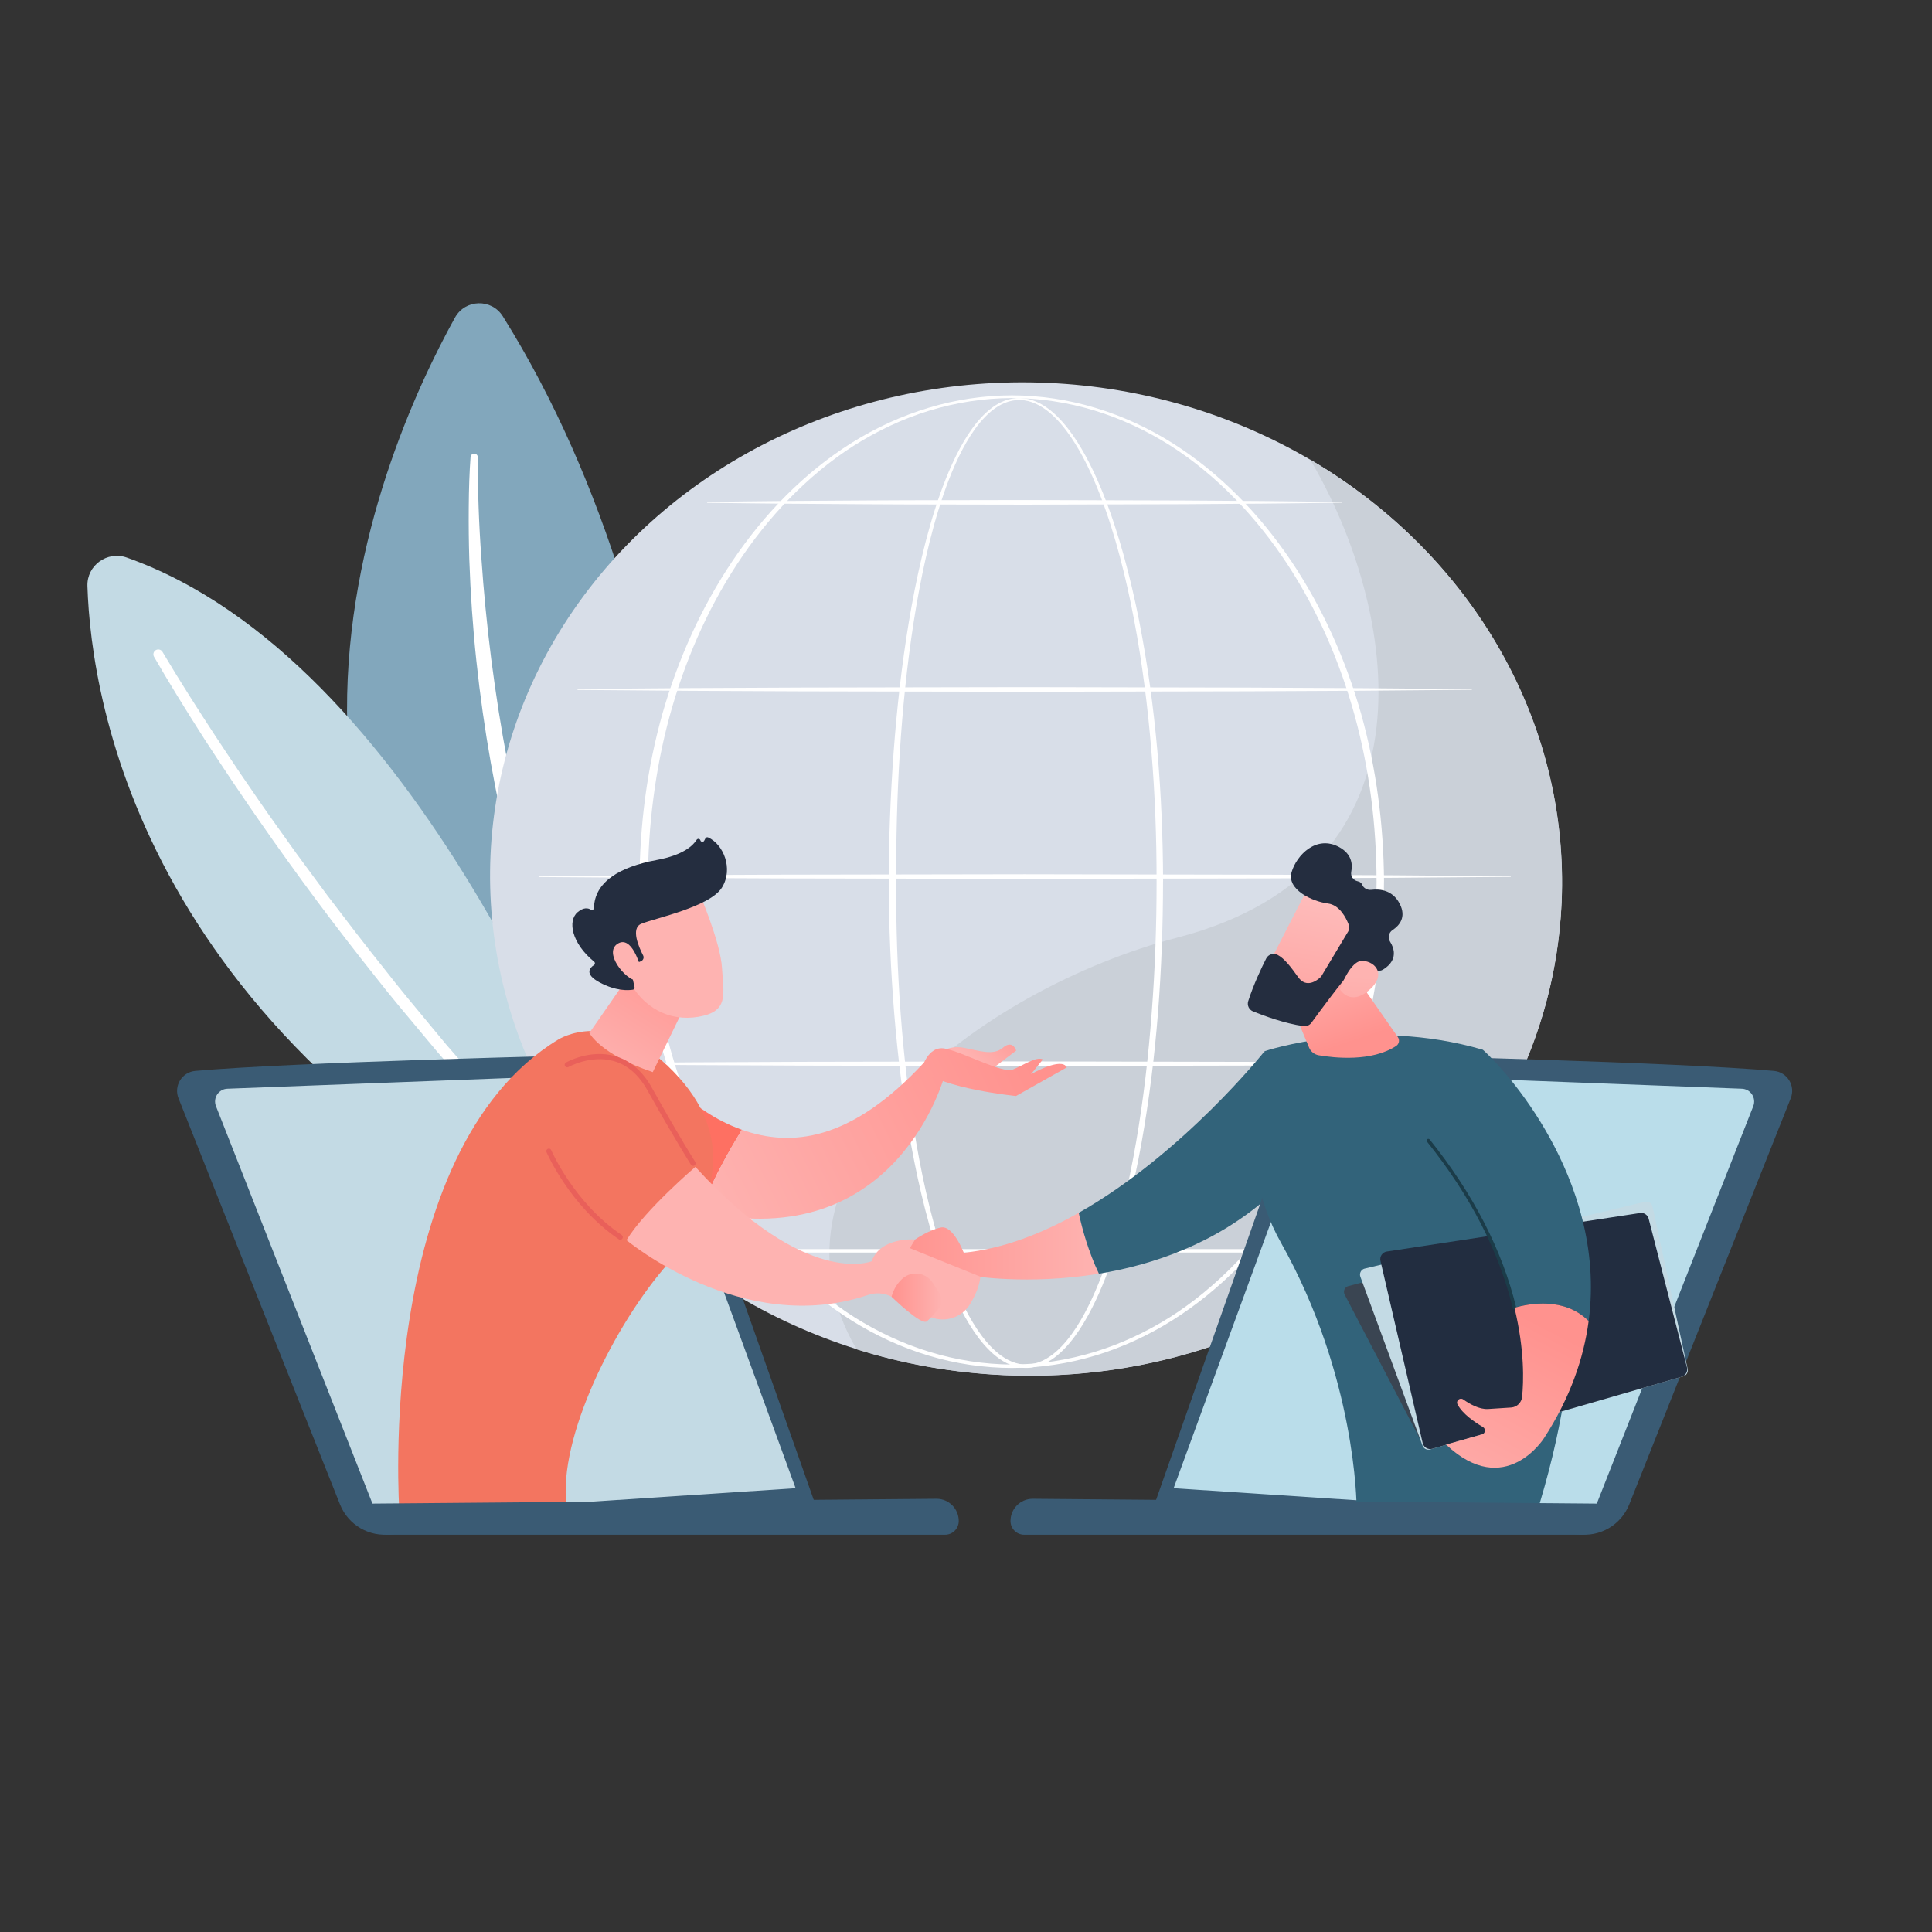
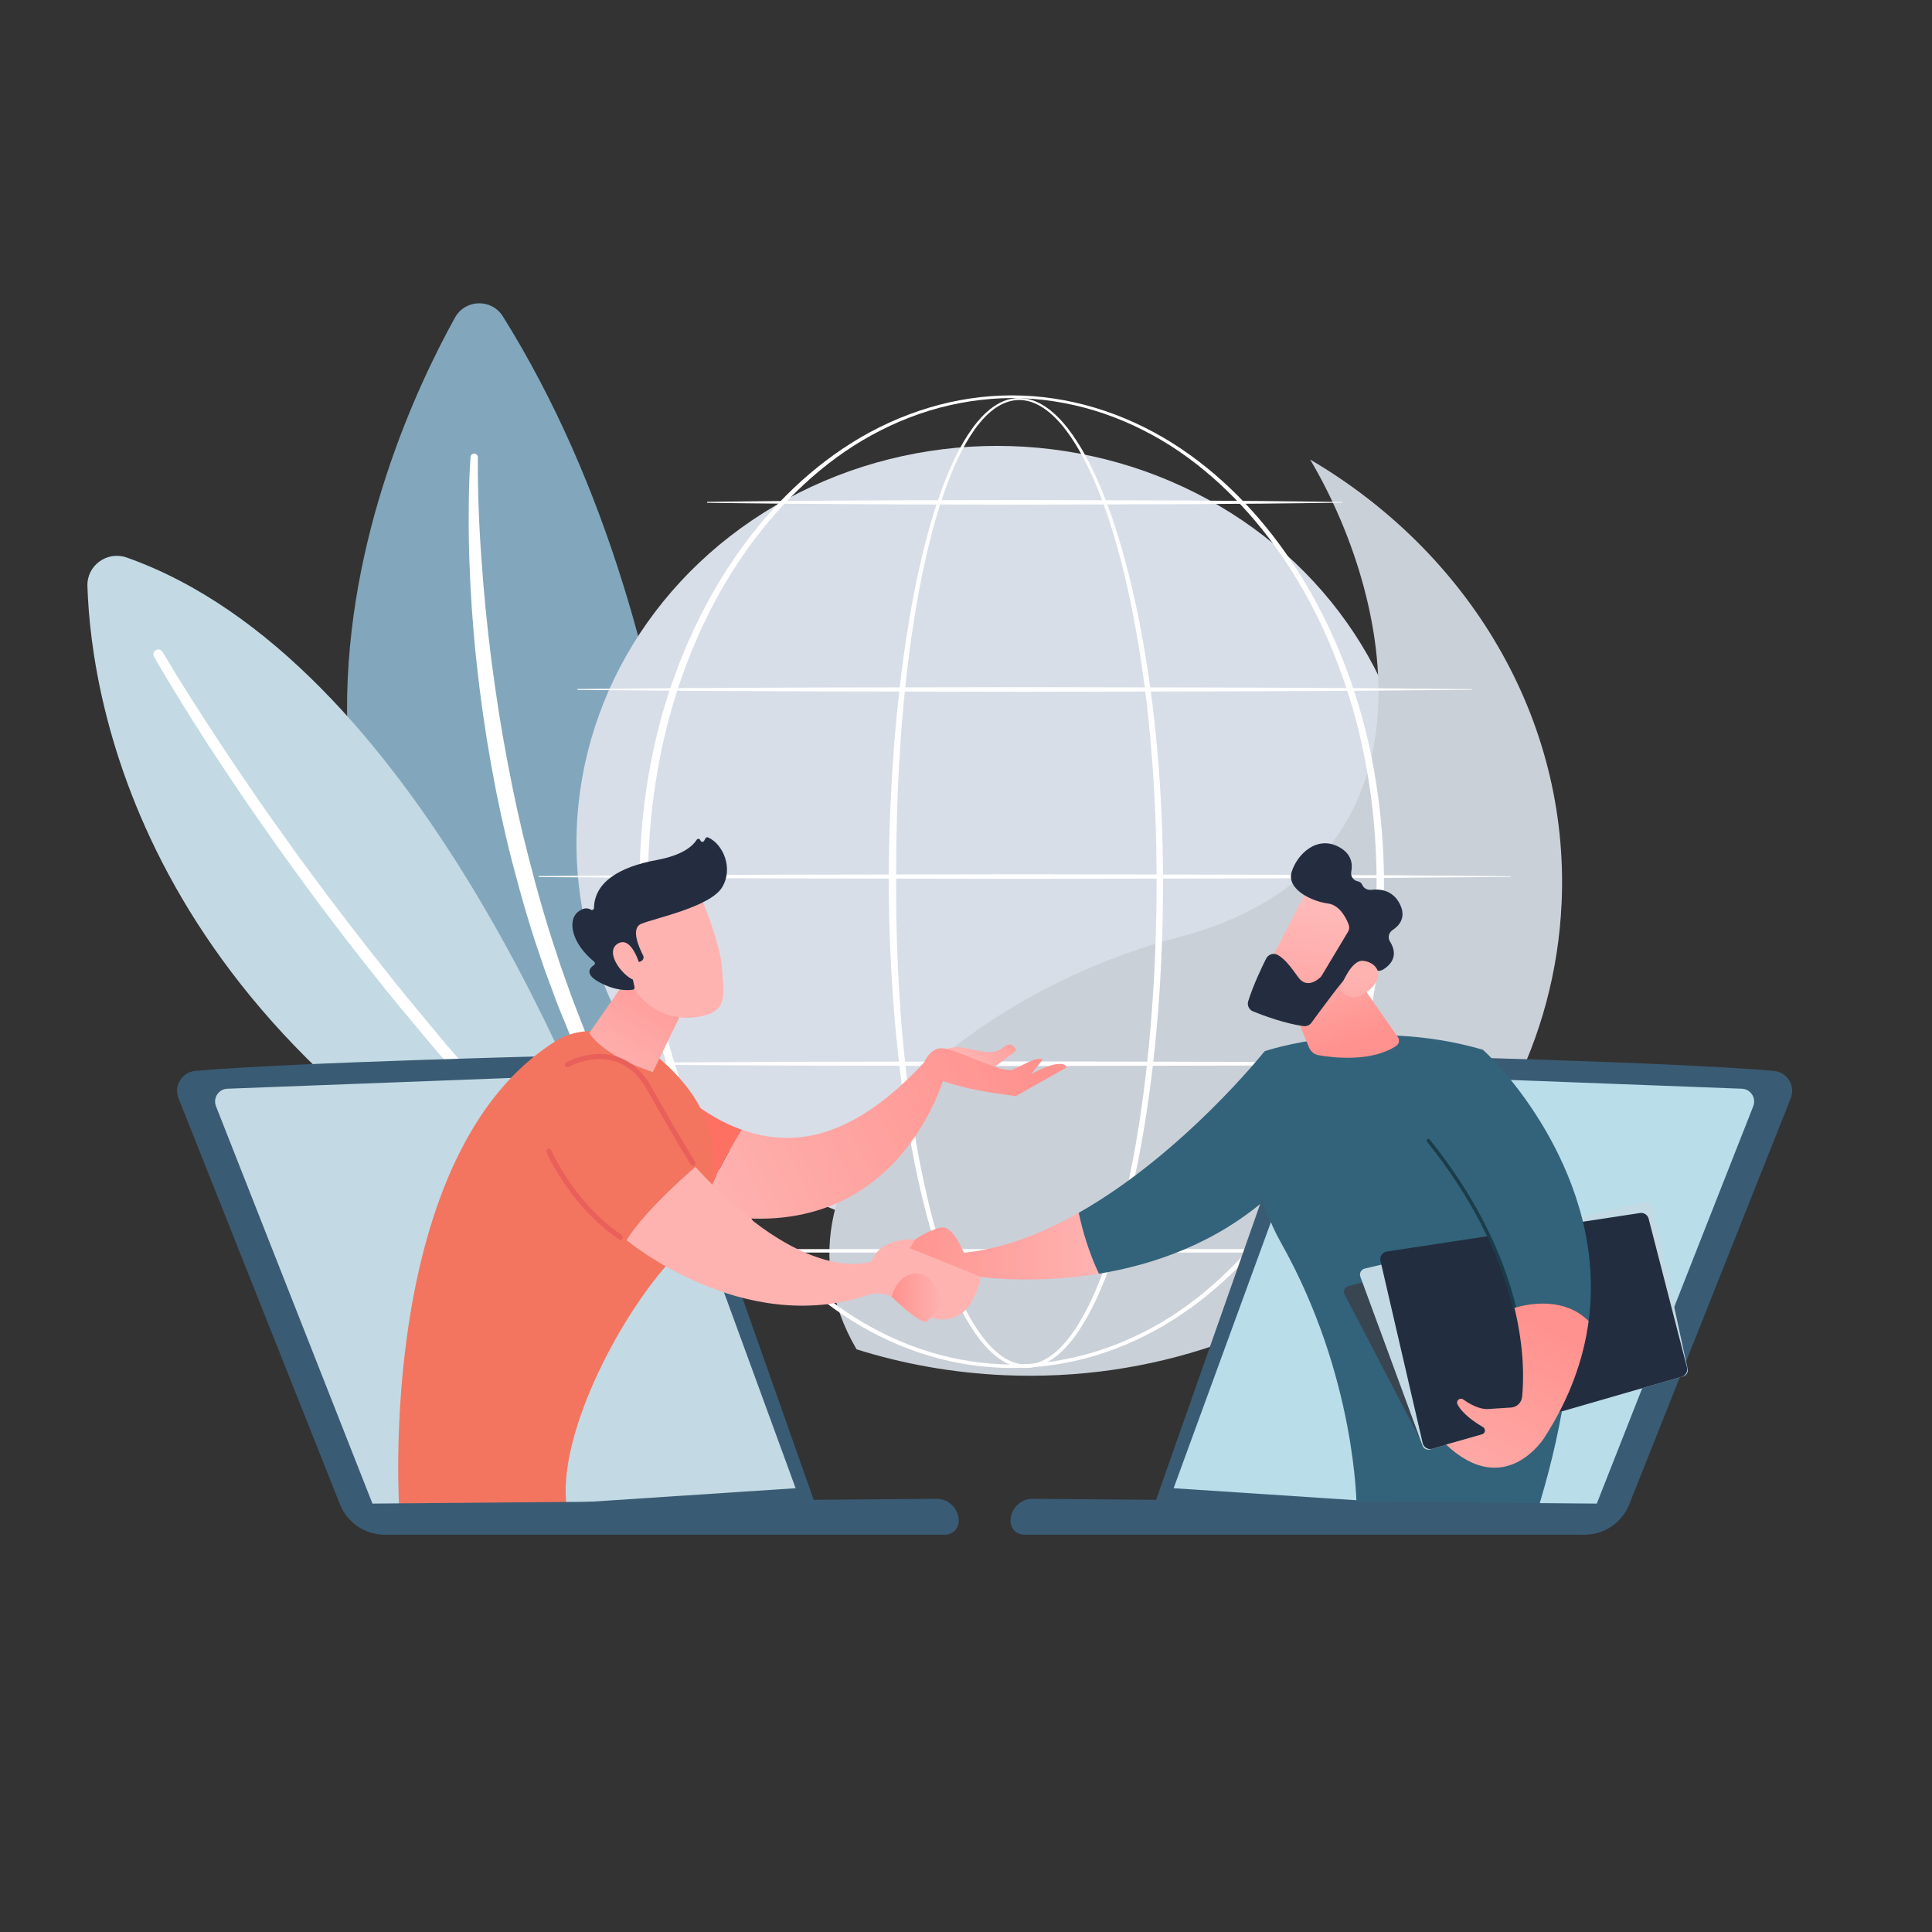
<svg xmlns="http://www.w3.org/2000/svg" xmlns:xlink="http://www.w3.org/1999/xlink" viewBox="0 0 1080 1080">
  <rect x="0" y="0" width="1080" height="1080" fill="#333333" stroke="none" />
  <defs>
    <style>
      .cls-1 {
        fill: url(#linear-gradient);
      }

      .cls-1, .cls-2, .cls-3, .cls-4, .cls-5, .cls-6, .cls-7, .cls-8, .cls-9, .cls-10, .cls-11, .cls-12, .cls-13, .cls-14, .cls-15, .cls-16, .cls-17, .cls-18, .cls-19, .cls-20, .cls-21, .cls-22, .cls-23, .cls-24, .cls-25, .cls-26, .cls-27, .cls-28, .cls-29, .cls-30 {
        stroke-width: 0px;
      }

      .cls-2 {
        fill: url(#linear-gradient-11);
      }

      .cls-3 {
        fill: url(#linear-gradient-12);
      }

      .cls-4 {
        fill: url(#linear-gradient-13);
      }

      .cls-5 {
        fill: url(#linear-gradient-10);
      }

      .cls-6 {
        fill: url(#linear-gradient-16);
      }

      .cls-7 {
        fill: url(#linear-gradient-15);
      }

      .cls-8 {
        fill: url(#linear-gradient-14);
      }

      .cls-9 {
        mix-blend-mode: soft-light;
      }

      .cls-9, .cls-30 {
        fill: #fff;
      }

      .cls-10 {
        fill: url(#linear-gradient-4);
      }

      .cls-11 {
        fill: url(#linear-gradient-2);
      }

      .cls-12 {
        fill: url(#linear-gradient-3);
      }

      .cls-13 {
        fill: url(#linear-gradient-8);
      }

      .cls-14 {
        fill: url(#linear-gradient-9);
      }

      .cls-15 {
        fill: url(#linear-gradient-7);
      }

      .cls-16 {
        fill: url(#linear-gradient-5);
      }

      .cls-17 {
        fill: url(#linear-gradient-6);
      }

      .cls-31 {
        isolation: isolate;
      }

      .cls-18 {
        fill: #82a7bc;
      }

      .cls-19 {
        fill: #3a4552;
      }

      .cls-20 {
        fill: #3a5b74;
      }

      .cls-21 {
        fill: #1b3c49;
      }

      .cls-22 {
        fill: #222d40;
      }

      .cls-23 {
        fill: #242d3f;
      }

      .cls-24 {
        fill: #c3dae4;
      }

      .cls-25 {
        fill: #cad0d8;
      }

      .cls-26 {
        fill: #d8dee8;
      }

      .cls-27 {
        fill: #baddea;
      }

      .cls-28 {
        fill: #32637a;
      }

      .cls-29 {
        fill: #f37560;
      }
    </style>
    <linearGradient id="linear-gradient" x1="500.45" y1="696.62" x2="614.31" y2="696.62" gradientUnits="userSpaceOnUse">
      <stop offset="0" stop-color="#ff928e" />
      <stop offset="1" stop-color="#feb3b1" />
    </linearGradient>
    <linearGradient id="linear-gradient-2" x1="355.88" y1="670.95" x2="156.33" y2="968.18" gradientUnits="userSpaceOnUse">
      <stop offset="0" stop-color="#fe7062" />
      <stop offset="1" stop-color="#ff928e" />
    </linearGradient>
    <linearGradient id="linear-gradient-3" x1="571.11" y1="587.54" x2="392.49" y2="676.39" xlink:href="#linear-gradient" />
    <linearGradient id="linear-gradient-4" x1="568.49" y1="565.26" x2="542.15" y2="592.77" xlink:href="#linear-gradient" />
    <linearGradient id="linear-gradient-5" x1="571.96" y1="586.49" x2="393.34" y2="675.34" xlink:href="#linear-gradient" />
    <linearGradient id="linear-gradient-6" x1="383.33" y1="531.69" x2="338.22" y2="602.38" xlink:href="#linear-gradient" />
    <linearGradient id="linear-gradient-7" x1="621.47" y1="553.44" x2="514.02" y2="648.33" xlink:href="#linear-gradient" />
    <linearGradient id="linear-gradient-8" x1="501.5" y1="261.43" x2="449.86" y2="381.44" gradientUnits="userSpaceOnUse">
      <stop offset="0" stop-color="#e1473d" />
      <stop offset="1" stop-color="#e9605a" />
    </linearGradient>
    <linearGradient id="linear-gradient-9" x1="506.73" y1="263.69" x2="455.1" y2="383.69" xlink:href="#linear-gradient-8" />
    <linearGradient id="linear-gradient-10" x1="447.91" y1="498.9" x2="410.23" y2="518.9" xlink:href="#linear-gradient" />
    <linearGradient id="linear-gradient-11" x1="442.65" y1="489.01" x2="404.98" y2="509.01" xlink:href="#linear-gradient" />
    <linearGradient id="linear-gradient-12" x1="498.39" y1="725.41" x2="526.45" y2="725.41" xlink:href="#linear-gradient" />
    <linearGradient id="linear-gradient-13" x1="755.2" y1="582.74" x2="736.94" y2="527.97" xlink:href="#linear-gradient" />
    <linearGradient id="linear-gradient-14" x1="866.05" y1="742.28" x2="806.71" y2="856.39" xlink:href="#linear-gradient" />
    <linearGradient id="linear-gradient-15" x1="-571.43" y1="2289.41" x2="-637.05" y2="2376.22" gradientTransform="translate(2016.09 -1481.16) rotate(-133.27) scale(1 -1)" gradientUnits="userSpaceOnUse">
      <stop offset="0" stop-color="#febbba" />
      <stop offset="1" stop-color="#ff928e" />
    </linearGradient>
    <linearGradient id="linear-gradient-16" x1="-667.54" y1="2358.16" x2="-614.91" y2="2304.16" gradientTransform="translate(2016.09 -1481.16) rotate(-133.27) scale(1 -1)" xlink:href="#linear-gradient" />
  </defs>
  <g class="cls-31">
    <g id="leistung_b2b">
      <g>
        <g>
          <g>
            <path class="cls-18" d="m389.72,685.95c3.82-69.02,8.59-321.6-108.63-509.11-6.27-10.03-21.02-9.65-26.76.71-42.28,76.29-158.21,337.74,118.79,516.88,6.93,4.48,16.14-.23,16.6-8.47Z" />
            <g>
              <path class="cls-30" d="m266.43,255.65c-.08,18.81.61,37.7,2,56.5,1.27,18.81,3.13,37.57,5.49,56.25,2.43,18.68,5.24,37.3,8.77,55.79,3.43,18.5,7.39,36.91,12.11,55.12,4.64,18.23,9.77,36.34,15.78,54.16.73,2.23,1.43,4.48,2.19,6.7l2.36,6.64c1.6,4.42,3.08,8.88,4.78,13.27l5.09,13.15,1.26,3.29,1.36,3.25,2.73,6.5c3.5,8.74,7.6,17.2,11.44,25.79,1.99,4.26,4.14,8.44,6.21,12.67l3.13,6.33c1.06,2.1,2.23,4.14,3.32,6.23l6.64,12.47,7.09,12.21,3.56,6.11,3.79,5.96,7.51,11.99.02.03c.39.62.2,1.44-.42,1.83-.59.37-1.37.21-1.78-.34-22.33-30.64-41.55-63.71-56.84-98.53l-2.9-6.51-1.45-3.26-1.35-3.3-5.35-13.22c-1.77-4.41-3.34-8.9-5.01-13.35l-2.48-6.69c-.8-2.24-1.54-4.5-2.31-6.75-6.27-17.95-11.46-36.26-16.25-54.65-9.39-36.84-15.91-74.36-19.92-112.11-2-18.88-3.29-37.82-3.93-56.78-.29-9.48-.38-18.97-.31-28.45.06-9.49.32-18.95,1.02-28.46.05-.73.69-1.28,1.42-1.23.7.05,1.23.64,1.23,1.33v.04Z" />
              <path class="cls-30" d="m381.93,688.8c-.63,0-1.25-.29-1.65-.83-22.67-31.11-41.82-64.3-56.92-98.66l-4.35-9.77-6.72-16.54c-1.15-2.87-2.23-5.82-3.28-8.67-.58-1.57-1.15-3.14-1.74-4.7l-2.48-6.69c-.52-1.47-1.02-2.94-1.51-4.41l-.8-2.35c-5.48-15.71-10.5-32.58-16.26-54.7-9.13-35.82-15.83-73.57-19.94-112.22-1.96-18.46-3.28-37.59-3.94-56.83-.28-9.15-.39-18.46-.31-28.48.07-10.95.4-20.01,1.02-28.5.08-1.11,1.08-1.93,2.18-1.88,1.06.08,1.88.97,1.88,2.03v.04c-.07,18.59.6,37.58,2,56.44,1.24,18.27,3.08,37.18,5.48,56.22,2.69,20.7,5.56,38.93,8.76,55.75,3.69,19.89,7.65,37.9,12.1,55.08,5.12,20.13,10.28,37.83,15.76,54.11l.77,2.37c.47,1.45.93,2.89,1.42,4.33l2.36,6.64c.57,1.56,1.12,3.14,1.67,4.72.99,2.81,2.01,5.72,3.1,8.53l6.36,16.45,4.08,9.73c2.42,6.03,5.16,12.03,7.82,17.82,1.21,2.64,2.43,5.29,3.61,7.95,1.28,2.73,2.65,5.49,3.98,8.16.74,1.49,1.49,2.99,2.22,4.48l3.13,6.32c.6,1.18,1.23,2.35,1.86,3.51.49.9.97,1.8,1.45,2.7l6.64,12.46,10.64,18.3,3.77,5.94,7.51,11.99c.61.98.33,2.24-.62,2.83-.33.21-.7.31-1.07.31Zm-116.84-433.82c-.32,0-.6.25-.62.58-.62,8.46-.95,17.49-1.02,28.41-.07,10,.03,19.3.31,28.42.65,19.21,1.97,38.3,3.93,56.73,4.09,38.58,10.79,76.26,19.9,112.02,5.75,22.08,10.76,38.91,16.23,54.59l.8,2.36c.49,1.46.99,2.92,1.5,4.38l2.47,6.68c.59,1.56,1.17,3.13,1.74,4.71,1.04,2.84,2.12,5.78,3.26,8.62l6.7,16.51,4.34,9.75c15.05,34.27,34.15,67.37,56.76,98.4.19.26.56.33.84.16.29-.18.38-.57.2-.86l-11.32-17.98-10.67-18.35-6.65-12.49c-.47-.9-.96-1.8-1.44-2.69-.64-1.18-1.28-2.36-1.89-3.55l-3.13-6.33c-.73-1.5-1.47-2.99-2.22-4.48-1.33-2.68-2.71-5.45-4-8.2-1.19-2.67-2.4-5.31-3.61-7.95-2.67-5.81-5.42-11.83-7.85-17.88l-4.08-9.74-6.36-16.46c-1.1-2.84-2.12-5.75-3.12-8.57-.55-1.57-1.1-3.14-1.67-4.71l-2.36-6.65c-.49-1.45-.96-2.91-1.43-4.36l-.76-2.36c-5.49-16.3-10.66-34.04-15.79-54.2-4.46-17.2-8.43-35.25-12.12-55.17-3.21-16.84-6.08-35.1-8.78-55.83-2.4-19.07-4.25-38.01-5.49-56.3-1.41-18.89-2.08-37.92-2.01-56.55v-.04c0-.33-.25-.6-.58-.62-.02,0-.03,0-.05,0Z" />
            </g>
          </g>
          <g>
            <path class="cls-24" d="m356.57,695.07c-27.3-78.01-125.51-326.64-285.69-383.39-10.93-3.87-22.38,4.34-22.01,15.93,2.05,64.8,31.25,256.33,292.94,380.66,8.61,4.09,17.91-4.2,14.76-13.2Z" />
            <g>
              <path class="cls-30" d="m89.63,365.14c9.19,15.55,18.96,30.82,28.86,45.96,4.99,7.55,9.98,15.1,15.04,22.6,5.15,7.45,10.19,14.96,15.42,22.35,5.26,7.37,10.45,14.78,15.76,22.11l16.11,21.86c10.96,14.4,21.91,28.82,33.26,42.91,11.11,14.3,22.87,28.05,34.39,42.02l17.84,20.47c2.99,3.4,5.92,6.84,8.95,10.21l9.19,9.99c6.14,6.64,12.22,13.35,18.42,19.94l18.95,19.44c3.16,3.24,6.27,6.53,9.48,9.72l9.76,9.44,19.51,18.88.03.03c.53.51.54,1.35.03,1.88-.51.52-1.34.54-1.86.04-26.44-24.83-52.54-50.09-76.83-77.05l-9.25-9.98c-3.04-3.36-6-6.8-9-10.2l-17.95-20.45c-11.59-13.95-23.43-27.7-34.61-41.99-22.65-28.34-44.3-57.48-64.99-87.27-5.21-7.42-10.24-14.97-15.36-22.45-5.05-7.53-10.02-15.12-14.99-22.71-9.77-15.29-19.36-30.67-28.43-46.42-.37-.64-.15-1.45.49-1.81.63-.36,1.44-.15,1.81.47v.02Z" />
              <path class="cls-30" d="m359.65,706.75c-.67,0-1.35-.24-1.87-.74-23.79-22.34-51.53-48.97-76.91-77.14l-9.23-9.96c-1.98-2.19-3.92-4.4-5.86-6.62-1.05-1.2-2.11-2.41-3.17-3.61l-17.95-20.46c-3.23-3.88-6.45-7.72-9.67-11.56-8.3-9.9-16.89-20.13-24.99-30.49-22.17-27.73-44.05-57.12-65.04-87.34-3.38-4.81-6.73-9.76-9.98-14.55-1.79-2.64-3.58-5.28-5.39-7.92-5.08-7.58-10.13-15.28-15-22.73-11.8-18.45-20.58-32.79-28.48-46.49-.75-1.3-.3-2.98,1-3.73,1.29-.74,2.96-.31,3.72.97v.02c9.94,16.79,20.63,33.36,28.84,45.91,4.61,6.99,9.85,14.92,15.03,22.58,1.82,2.63,3.64,5.29,5.45,7.94,3.24,4.73,6.58,9.62,9.95,14.38,1.85,2.6,3.7,5.2,5.55,7.81,3.38,4.78,6.77,9.55,10.2,14.29l16.93,22.94c10.49,13.79,21.35,28.05,32.4,41.77,8.03,10.34,16.55,20.56,24.78,30.45,3.2,3.85,6.41,7.69,9.59,11.56l17.81,20.44c1.06,1.21,2.11,2.42,3.17,3.63,1.91,2.2,3.82,4.39,5.76,6.56l9.18,9.98c2.17,2.35,4.34,4.71,6.5,7.07,3.89,4.23,7.9,8.61,11.91,12.86l18.93,19.42c1.13,1.16,2.26,2.32,3.38,3.49,2.01,2.08,4.03,4.17,6.08,6.22l29.25,28.3c1.11,1.08,1.14,2.81.09,3.89-.53.55-1.25.83-1.97.83Z" />
            </g>
          </g>
        </g>
        <g>
-           <ellipse class="cls-26" cx="573.6" cy="491.41" rx="277.6" ry="299.65" transform="translate(57.5 1042.9) rotate(-87.49)" />
          <ellipse class="cls-26" cx="557.38" cy="471.38" rx="235.13" ry="222.12" />
          <path class="cls-25" d="m872.95,504.55c-6.72,153.17-146.2,271.45-311.53,264.19-28.83-1.27-56.54-6.26-82.61-14.47-59.62-102.5,68.11-201.13,179.67-230.23,148.35-38.7,122.88-184.32,73.92-267.14,88.18,51.72,145.09,144.43,140.56,247.64Z" />
          <g>
            <path class="cls-9" d="m650.15,492.75c-.07,48.96-3.43,98.02-12.06,146.29-2.18,12.06-4.72,24.06-7.73,35.94-3.03,11.88-6.52,23.66-10.8,35.17-4.31,11.49-9.32,22.81-16.11,33.15-3.42,5.14-7.3,10.06-12.09,14.1-2.39,2.01-5.02,3.79-7.91,5.1-2.89,1.3-6.04,2.12-9.24,2.18-3.2.09-6.4-.53-9.34-1.72-2.95-1.17-5.65-2.88-8.1-4.82-4.9-3.92-8.87-8.79-12.35-13.88-6.91-10.27-11.99-21.57-16.34-33.04-4.33-11.5-7.86-23.26-10.91-35.14-3.05-11.88-5.61-23.87-7.81-35.92-4.4-24.11-7.39-48.46-9.42-72.87-2.01-24.41-3.02-48.91-3.14-73.4-.06-12.25.27-24.49.71-36.73.46-12.24,1.13-24.47,2.03-36.68,1.81-24.42,4.52-48.79,8.54-72.96,2.02-12.08,4.37-24.11,7.2-36.03,2.84-11.92,6.14-23.74,10.23-35.31,2.06-5.78,4.3-11.5,6.87-17.08,2.56-5.58,5.42-11.04,8.79-16.2,3.37-5.14,7.25-10.04,12.08-13.97,2.41-1.95,5.08-3.64,7.99-4.79,2.9-1.16,6.05-1.75,9.19-1.63,3.14.09,6.23.87,9.08,2.13,2.86,1.26,5.48,2.98,7.89,4.92,4.82,3.92,8.81,8.7,12.34,13.73,7.03,10.12,12.34,21.29,16.93,32.65,4.56,11.39,8.32,23.08,11.6,34.89,3.27,11.81,6.03,23.76,8.43,35.77,9.48,48.1,13.32,97.17,13.47,146.14Zm-3.62,0c.04-24.4-.88-48.8-2.91-73.11-2-24.31-5.03-48.55-9.54-72.52-2.25-11.98-4.88-23.9-8-35.69-3.13-11.78-6.75-23.44-11.15-34.79-4.43-11.32-9.58-22.45-16.4-32.5-3.43-4.99-7.3-9.73-11.94-13.59-2.32-1.92-4.84-3.6-7.57-4.84-2.72-1.23-5.66-2.03-8.64-2.11-2.98-.09-5.96.51-8.72,1.64-2.77,1.12-5.31,2.78-7.62,4.69-4.63,3.85-8.39,8.69-11.65,13.79-3.26,5.12-6.03,10.54-8.5,16.09-2.48,5.55-4.65,11.25-6.62,17.01-3.93,11.53-7.09,23.32-9.78,35.21-2.69,11.89-4.9,23.89-6.78,35.95-3.74,24.11-6.17,48.42-7.71,72.77-1.55,24.35-2.09,48.76-2.05,73.16-.06,24.39.75,48.8,2.56,73.13,1.83,24.32,4.63,48.59,8.82,72.61,2.1,12.01,4.55,23.96,7.49,35.78,2.94,11.82,6.36,23.53,10.56,34.95,4.23,11.39,9.17,22.59,15.84,32.68,3.36,5,7.18,9.75,11.82,13.51,2.32,1.87,4.84,3.48,7.56,4.59,2.72,1.11,5.63,1.72,8.55,1.63,2.92-.08,5.8-.85,8.47-2.07,2.67-1.23,5.14-2.93,7.41-4.86,4.53-3.89,8.28-8.7,11.58-13.74,6.56-10.17,11.43-21.4,15.61-32.8,4.15-11.44,7.52-23.16,10.44-34.99,2.9-11.83,5.33-23.79,7.41-35.8,4.16-24.03,6.93-48.3,8.76-72.62,1.86-24.33,2.72-48.73,2.71-73.13Z" />
            <path class="cls-9" d="m773.66,492.75c-.17,31.53-4.22,63.07-12.66,93.48-8.59,30.34-21.53,59.52-39.11,85.72-8.79,13.09-18.75,25.4-29.87,36.58-11.12,11.17-23.42,21.2-36.77,29.6-13.36,8.37-27.8,15.07-42.9,19.62-15.1,4.56-30.86,6.93-46.64,6.95-15.78,0-31.54-2.36-46.65-6.91-15.12-4.53-29.56-11.22-42.94-19.59-13.36-8.39-25.68-18.41-36.82-29.58-11.14-11.17-21.12-23.49-29.93-36.57-17.61-26.2-30.58-55.4-39.21-85.75-4.25-15.2-7.4-30.71-9.49-46.35-2.08-15.64-3.12-31.42-3.2-47.2.08-15.78,1.14-31.56,3.23-47.2,2.1-15.64,5.27-31.14,9.53-46.34,8.65-30.34,21.64-59.52,39.27-85.69,8.81-13.07,18.79-25.38,29.93-36.53,11.14-11.15,23.45-21.16,36.81-29.53,13.37-8.34,27.81-14.98,42.9-19.51,15.08-4.55,30.82-6.92,46.58-6.94,15.76.03,31.49,2.42,46.57,6.98,15.08,4.54,29.51,11.2,42.87,19.55,13.35,8.38,25.64,18.39,36.76,29.55,11.12,11.16,21.08,23.47,29.88,36.54,17.59,26.17,30.55,55.34,39.16,85.66,8.46,30.39,12.53,61.93,12.72,93.46Zm-4.15,0c-.05-31.17-3.93-62.38-12.15-92.47-8.27-30.04-20.72-59.05-37.87-85.13-8.57-13.03-18.3-25.31-29.2-36.47-10.9-11.15-22.94-21.23-36.12-29.61-13.19-8.33-27.43-15.04-42.36-19.58-14.92-4.54-30.5-6.93-46.11-6.98-15.61.07-31.19,2.47-46.1,7.02-14.92,4.55-29.15,11.27-42.32,19.61-13.16,8.39-25.18,18.48-36.06,29.63-10.88,11.17-20.59,23.45-29.14,36.48-17.11,26.08-29.53,55.07-37.76,85.1-4.1,15.03-7.07,30.36-9.08,45.8-2.02,15.44-3.01,31.02-3.05,46.6.04,15.58,1.05,31.15,3.08,46.59,2.02,15.44,5,30.76,9.11,45.79,8.25,30.02,20.7,58.99,37.82,85.04,8.55,13.02,18.26,25.29,29.14,36.44,10.88,11.13,22.9,21.22,36.05,29.58,13.17,8.32,27.39,14.99,42.29,19.54,14.89,4.56,30.44,6.97,46.03,7.05,15.59-.06,31.15-2.46,46.04-7.01,14.91-4.54,29.14-11.2,42.32-19.51,13.17-8.36,25.2-18.43,36.1-29.56,10.9-11.15,20.63-23.42,29.2-36.43,17.16-26.06,29.63-55.04,37.92-85.07,8.24-30.08,12.15-61.28,12.22-92.45Z" />
            <path class="cls-9" d="m323.03,385.14l62.45-.5,62.45-.29,124.9-.23,124.9.25,62.45.31,62.45.54c.1,0,.18.08.18.19,0,.1-.08.18-.18.18l-62.45.54-62.45.31-124.9.25-124.9-.23-62.45-.29-62.45-.5c-.15,0-.27-.12-.27-.28,0-.15.12-.27.27-.27Z" />
            <path class="cls-9" d="m395.49,280.54c14.78-.23,29.56-.33,44.34-.5l44.34-.29c14.78-.12,29.56-.11,44.34-.15l44.34-.08,88.68.25,44.34.31c14.78.19,29.56.29,44.34.54.1,0,.18.09.18.19,0,.1-.08.18-.18.18-14.78.25-29.56.36-44.34.54l-44.34.31-88.68.25-44.34-.08c-14.78-.04-29.56-.02-44.34-.15l-44.34-.29c-14.78-.17-29.56-.27-44.34-.5-.15,0-.27-.13-.27-.28,0-.15.12-.27.27-.27Z" />
            <path class="cls-9" d="m301.33,489.74l67.88-.5,67.88-.29,135.76-.23,135.76.25,67.88.31,67.88.54c.1,0,.18.08.18.18,0,.1-.08.18-.18.18l-67.88.54-67.88.31-135.76.25-135.76-.23-67.88-.29-67.88-.5c-.15,0-.27-.12-.27-.28,0-.15.12-.27.27-.27Z" />
            <path class="cls-9" d="m323.03,594.35l62.45-.5,62.45-.29,124.9-.23,124.9.25,62.45.31,62.45.54c.1,0,.18.08.18.19,0,.1-.08.18-.18.18l-62.45.54-62.45.31-124.9.25-124.9-.23-62.45-.29-62.45-.5c-.15,0-.27-.12-.27-.28,0-.15.12-.27.27-.27Z" />
            <path class="cls-9" d="m759.14,700.18h-354.71c-.53,0-.96-.43-.96-.96s.43-.96.96-.96h354.71c.53,0,.96.43.96.96s-.43.96-.96.96Z" />
          </g>
        </g>
        <g>
          <g>
            <path class="cls-1" d="m538.75,700.29s-5.9-15.53-12.79-14.11c-6.89,1.42-14.43,6.72-14.43,6.72l-11.07,14.97s31.08,12.24,42.01,5.23c0,0,31.75,5.49,71.84-1.09-5.8-12.25-9.26-24.52-11.29-34.04-20.31,11.49-42.18,20.08-64.26,22.33Z" />
            <path class="cls-28" d="m706.92,587.63s-45.46,57.25-103.91,90.34c2.03,9.52,5.49,21.79,11.29,34.04,30.32-4.98,65.42-16.85,95.17-43.24l-2.56-81.14Z" />
          </g>
          <path class="cls-20" d="m99.82,614.03l90.24,226.94c4.59,11.55,16.51,18.45,28.81,16.68l236.63-17.47-85.23-241.33c-2.27-5.97-8.06-9.86-14.44-9.71-41.49.96-192.59,4.69-246.65,9.5-7.5.67-12.21,8.43-9.36,15.4Z" />
          <path class="cls-24" d="m210.89,847.34l-90.16-228.98c-1.82-4.62,1.52-9.64,6.48-9.76l222.84-8.46c5.74-.22,10.99,3.22,13.09,8.57l81.62,223.21-233.87,15.41Z" />
          <path class="cls-20" d="m1001,614.03l-90.24,226.94c-4.59,11.55-16.51,18.45-28.81,16.68l-236.63-16.56,85.23-242.24c2.27-5.97,8.06-9.86,14.44-9.71,41.49.96,192.59,4.69,246.65,9.5,7.5.67,12.21,8.43,9.36,15.4Z" />
          <path class="cls-27" d="m889.93,847.34l90.16-228.98c1.82-4.62-1.52-9.64-6.48-9.76l-222.84-8.46c-5.74-.22-10.99,3.22-13.09,8.57l-81.62,223.21,233.87,15.41Z" />
          <path class="cls-11" d="m366.24,595.2l2.82,75.79c8.02,2.76,15.65,4.9,22.91,6.51,4.55-14.63,14.55-32.59,22.75-45.95-30.11-10.64-48.49-36.35-48.49-36.35Z" />
          <path class="cls-12" d="m516.58,593.91c-41.31,44.6-74.74,47.22-101.85,37.64-8.2,13.35-18.2,31.32-22.75,45.95,110.31,24.32,136.28-77.09,136.28-77.09l-11.68-6.5Z" />
          <path class="cls-10" d="m524.95,589.17s4.76-5.11,13.56-3.5c8.81,1.61,16.64,4.67,22.13,0,5.49-4.67,7.42,1.6,7.42,1.6l-16.43,12.49-26.68-10.58Z" />
          <path class="cls-16" d="m515.13,597.91s3.26-13.63,13.09-11.76c9.82,1.87,32.13,14,37.88,11.76,5.75-2.23,13.1-7.58,16.87-5.69l-6.64,8.26s17.08-9.85,20.02-3.8l-28.41,15.99s-41.57-4.16-52.79-14.76Z" />
          <path class="cls-29" d="m223.25,844.99s-14.09-201.21,88.65-263.78c0,0,28.72-18.96,64.52,17.76,35.79,36.73,24.27,74.88-5.77,110.64-30.04,35.76-60.63,99.63-53.35,135.38h-94.05Z" />
          <path class="cls-17" d="m363.68,526.4c-.03,2.4-34.24,51-34.24,51,0,0,6.14,12.09,35.46,21.91l25.31-52.03-26.53-20.88Z" />
          <path class="cls-15" d="m350.23,693.25s64.91,54.36,135.01,30.64c4.35-1.47,9.1-1.15,13.16.99l20.15,10.64c8.46,4.47,18.93,1.53,23.84-6.68,2.8-4.68,5.19-10.03,5.66-15.16l-39.43-15.96,2.91-4.83s-19.25-1.63-24.29,12.17c0,0-36.67,15.25-98.51-52.77,0,0-28.06,23.86-38.5,40.95Z" />
          <path class="cls-13" d="m346.73,693.02c-.28,0-.56-.08-.8-.25-27.41-18.52-40.31-48.42-40.43-48.72-.31-.73.03-1.57.76-1.88.73-.31,1.57.03,1.88.76.12.29,12.71,29.43,39.4,47.46.66.44.83,1.34.39,1.99-.28.41-.73.63-1.19.63Z" />
          <path class="cls-14" d="m387.44,651.7c-.47,0-.93-.23-1.21-.66-.08-.13-8.44-13.14-24.35-41.62-4.85-8.68-11.2-14.17-18.9-16.32-12.76-3.57-25.08,3.28-25.2,3.35-.69.39-1.57.15-1.96-.54-.39-.69-.15-1.57.54-1.96.54-.31,13.44-7.51,27.37-3.62,8.47,2.36,15.42,8.32,20.66,17.7,15.86,28.39,24.17,41.34,24.25,41.47.43.67.24,1.56-.43,1.99-.24.16-.51.23-.78.23Z" />
          <g>
            <path class="cls-5" d="m390.62,498.56s12.17,27.97,12.99,42.64c.82,14.68,3.98,24.2-12.99,27.16-16.97,2.96-31.27-5.5-39.01-20.12,0,0-12.14-22.53-9.41-31.76,2.72-9.23,48.43-17.93,48.43-17.93Z" />
            <path class="cls-23" d="m357.4,537.73l.97-.43c1.23-.54,1.76-2.01,1.14-3.2-2.39-4.62-7.06-15.22-1.03-17.69,7.77-3.19,38.54-9.46,45.17-20.38,6.38-10.49.73-24.04-7.77-27.89-.57-.26-1.24-.05-1.53.5l-.71,1.34c-.48.92-1.84.78-2.13-.22h0c-.28-.96-1.55-1.14-2.08-.3-2.04,3.27-7.55,8.56-22.28,11.28-20.94,3.86-34.78,12.34-35.12,26.81-.02.92-1,1.43-1.78.95-1.55-.94-4.02-1.38-7.33,1.4-5.75,4.83-3.4,17.38,9.21,27.69.6.49.59,1.43-.05,1.85-2.29,1.49-5.69,5.03,3.14,9.75,9.13,4.88,15.95,4.48,18.57,4.05.65-.11,1.07-.74.93-1.39l-2.8-12.72c-.16-.72.39-1.4,1.13-1.4h4.36Z" />
            <path class="cls-2" d="m357.93,540.41s-4.64-17.86-12.65-12.86c-8.01,5.01,4.16,20.02,10.6,20.68l2.06-7.83Z" />
          </g>
          <path class="cls-3" d="m498.39,724.89s16.5,16.14,19.68,13.79c1.13-.84,3.99-3.87,6.76-7.25,1.96-2.39,2.16-5.76.48-8.34l-3.89-6c-3.71-5.72-11.64-6.92-16.79-2.45-2.59,2.26-4.95,5.53-6.25,10.26Z" />
          <path class="cls-28" d="m758.33,842.03s-.11-72.49-42.26-147.35c-13.18-23.42-17.87-50.67-13.76-77.23l4.62-29.83s57.85-19.57,121.96-.82c0,0,88.91,73.38,29.49,261.07l-100.05-5.84Z" />
          <path class="cls-4" d="m716.77,549.56l15,36.03c.95,2.28,3,3.9,5.42,4.31,8.65,1.48,29.56,3.8,43.3-5.23,1.64-1.08,2.05-3.3.93-4.91l-27.71-39.78-36.95,9.58Z" />
          <g>
            <path class="cls-19" d="m753.77,718.91c-2.07.54-3.09,2.87-2.1,4.76l43.39,83.21c.73,1.41,2.35,2.1,3.88,1.66l141.94-40.98c1.77-.51,2.79-2.36,2.28-4.12l-24.45-84.64c-.5-1.74-2.3-2.76-4.05-2.3l-160.89,42.42Z" />
            <path class="cls-24" d="m762.92,709.13c-2.03.48-3.19,2.64-2.46,4.6l34.74,94.36c.63,1.72,2.48,2.65,4.24,2.15l141.51-40.86c1.76-.51,2.83-2.29,2.44-4.09l-19.61-90.81c-.41-1.91-2.31-3.11-4.22-2.66l-156.64,37.32Z" />
            <path class="cls-22" d="m775.25,699.61c-2.48.38-4.12,2.79-3.55,5.23l23.59,101.86c.56,2.41,3.02,3.85,5.39,3.17l139.37-40.24c2.24-.65,3.56-2.96,2.98-5.22l-21.43-83.15c-.55-2.14-2.63-3.52-4.82-3.18l-141.53,21.53Z" />
          </g>
          <path class="cls-28" d="m888.07,738.45c10.82-81.71-52.15-144.54-52.15-144.54l-37.47,43.68c28.44,35.45,41.97,67.94,48.14,93.46,8.19-2.39,27.91-6.15,41.48,7.41Z" />
          <path class="cls-21" d="m846.59,732c-.43,0-.82-.29-.93-.73-7.66-31.65-23.8-62.97-47.96-93.09-.33-.41-.26-1.02.15-1.35.41-.33,1.02-.26,1.35.15,24.34,30.34,40.6,61.91,48.33,93.83.12.51-.19,1.03-.7,1.16-.08.02-.15.03-.23.03Z" />
          <path class="cls-8" d="m846.59,731.05c5.74,23.72,5.14,41.41,4.26,49.86-.33,3.18-2.89,5.67-6.08,5.9-3.63.25-8.57.59-12.98.84-4.85.28-10.23-2.79-13.84-5.35-1.84-1.31-4.22.73-3.19,2.74,2.69,5.26,9.51,9.94,14.21,12.69,1.71,1,1.39,3.56-.52,4.1l-20.1,5.7c33.03,31.12,54.84-3.7,54.84-3.7,14.58-22.53,22.12-44.56,24.87-65.37-13.56-13.56-33.29-9.79-41.48-7.41Z" />
          <g>
            <path class="cls-7" d="m732.28,494.43c-.63.59-26.59,51.56-26.59,51.56l29.42,14.2,31.78-44.66s-24.07-31.04-34.61-21.11Z" />
            <path class="cls-23" d="m753.53,520.9l-14.67,24.46c-.22.37-.49.71-.8,1-1.75,1.63-7.72,6.35-12.34-.08-3.94-5.49-7.63-10.48-11.59-12.53-2.31-1.2-5.16-.24-6.33,2.08-2.42,4.79-7.1,14.56-10.04,23.82-.74,2.32.46,4.81,2.72,5.73,5.96,2.41,17.73,6.78,28.18,8.22,1.72.24,3.42-.49,4.44-1.89,4.49-6.16,17.16-23.37,21.49-27.67,4.02-4,11.43-2.49,14.77-1.53,1.27.36,2.62.19,3.75-.49,3.39-2.04,9.3-7.13,3.89-15.73-1.35-2.14-.66-4.99,1.45-6.38,3.78-2.49,7.89-7.16,3.98-14.73-3.96-7.66-11.03-8.35-15.85-7.76-2.13.26-4.3-.86-5.11-2.84-.36-.88-1.08-1.64-2.42-1.91-2.52-.51-4.18-2.82-3.69-5.35.85-4.33.21-9.97-6.71-13.77-12.69-6.98-23.81,4.39-26.64,13.99-2.83,9.6,11.36,16.38,20.29,17.52,6.56.83,10.15,7.99,11.6,11.73.53,1.36.4,2.87-.35,4.12Z" />
            <path class="cls-6" d="m749.05,553.02s5.64-16.52,12.87-15.91c7.23.61,12.91,7.8,3.96,15.89-11.14,10.06-16.83.01-16.83.01Z" />
          </g>
          <path class="cls-20" d="m535.95,850.26c0,4.23-3.43,7.66-7.66,7.66H217.08c-6.43,0-11.64-5.21-11.64-11.64l-4.9-5.69,323.14-2.77c6.8.09,12.27,5.63,12.27,12.44h0Z" />
          <path class="cls-20" d="m564.87,850.26c0,4.23,3.43,7.66,7.66,7.66h311.21c6.43,0,11.64-5.21,11.64-11.64l4.9-5.69-323.14-2.77c-6.8.09-12.27,5.63-12.27,12.44h0Z" />
        </g>
      </g>
    </g>
  </g>
</svg>